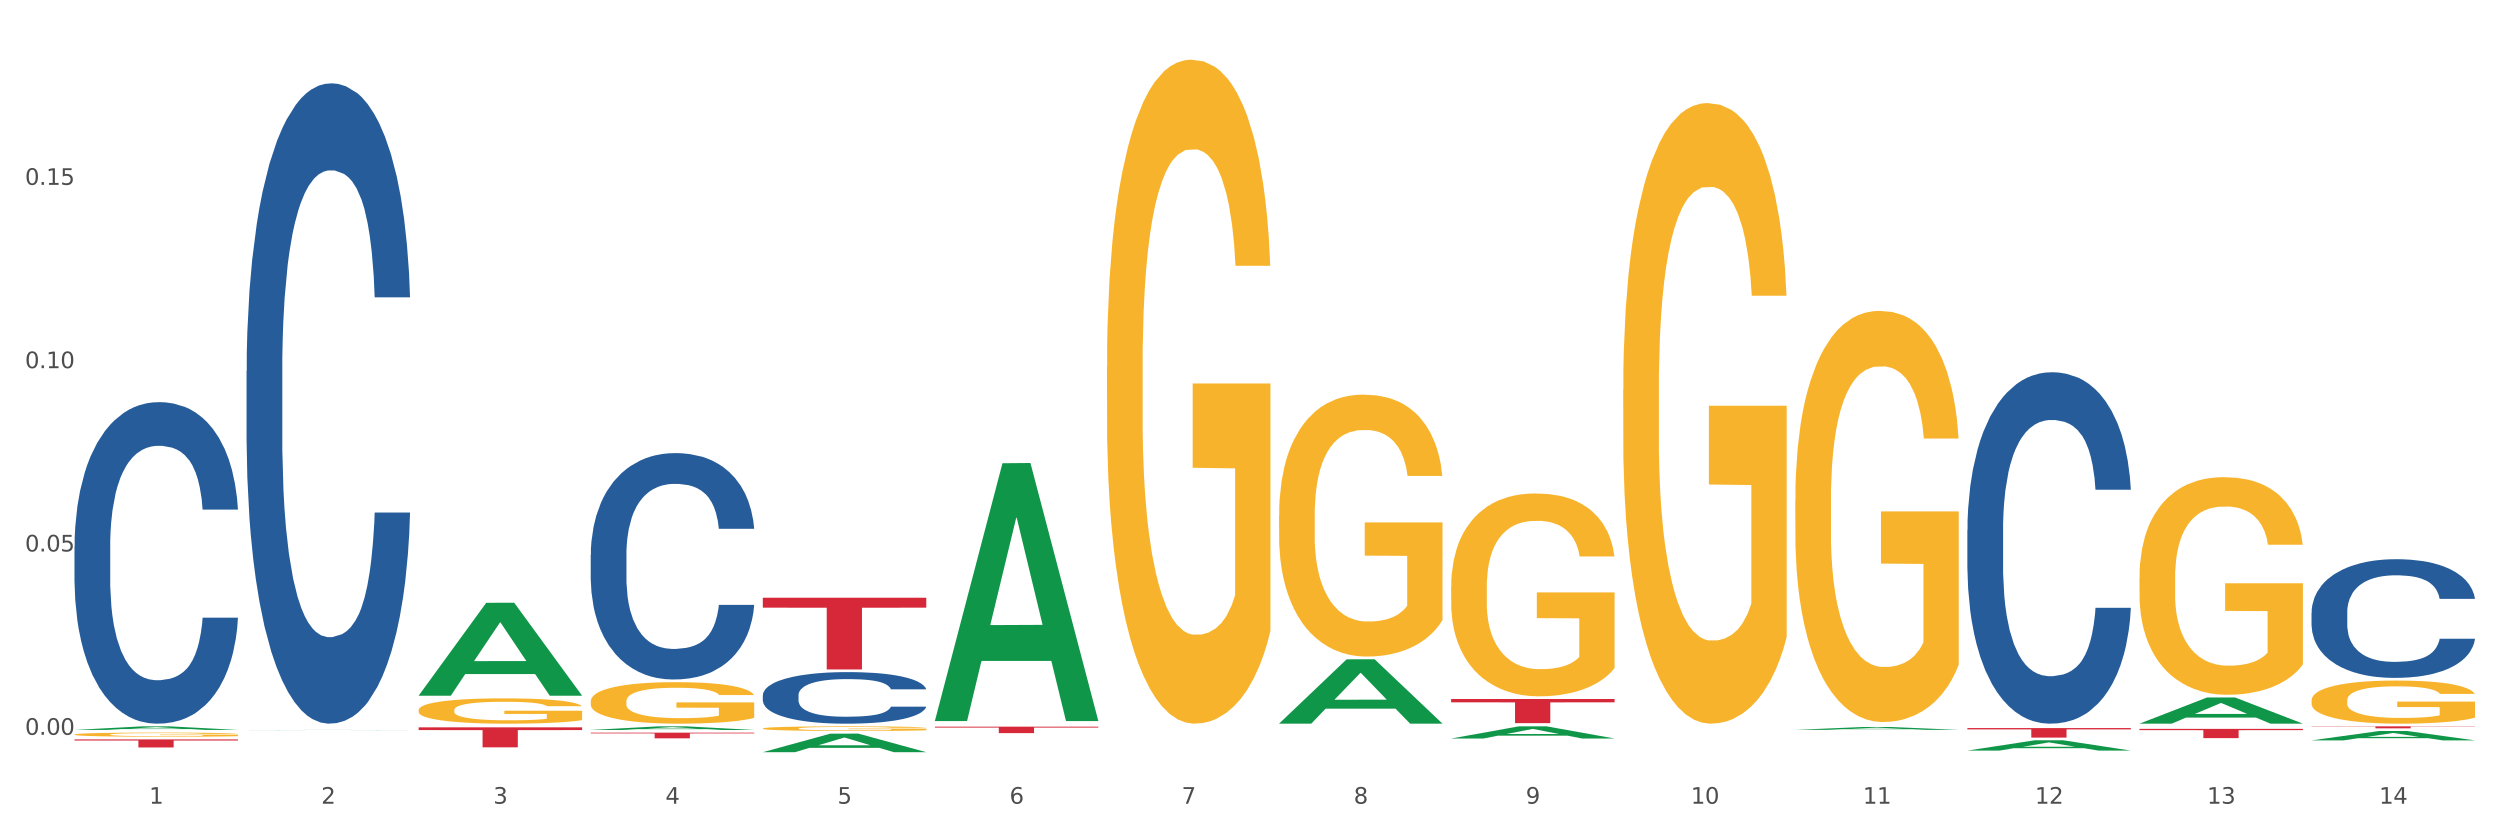
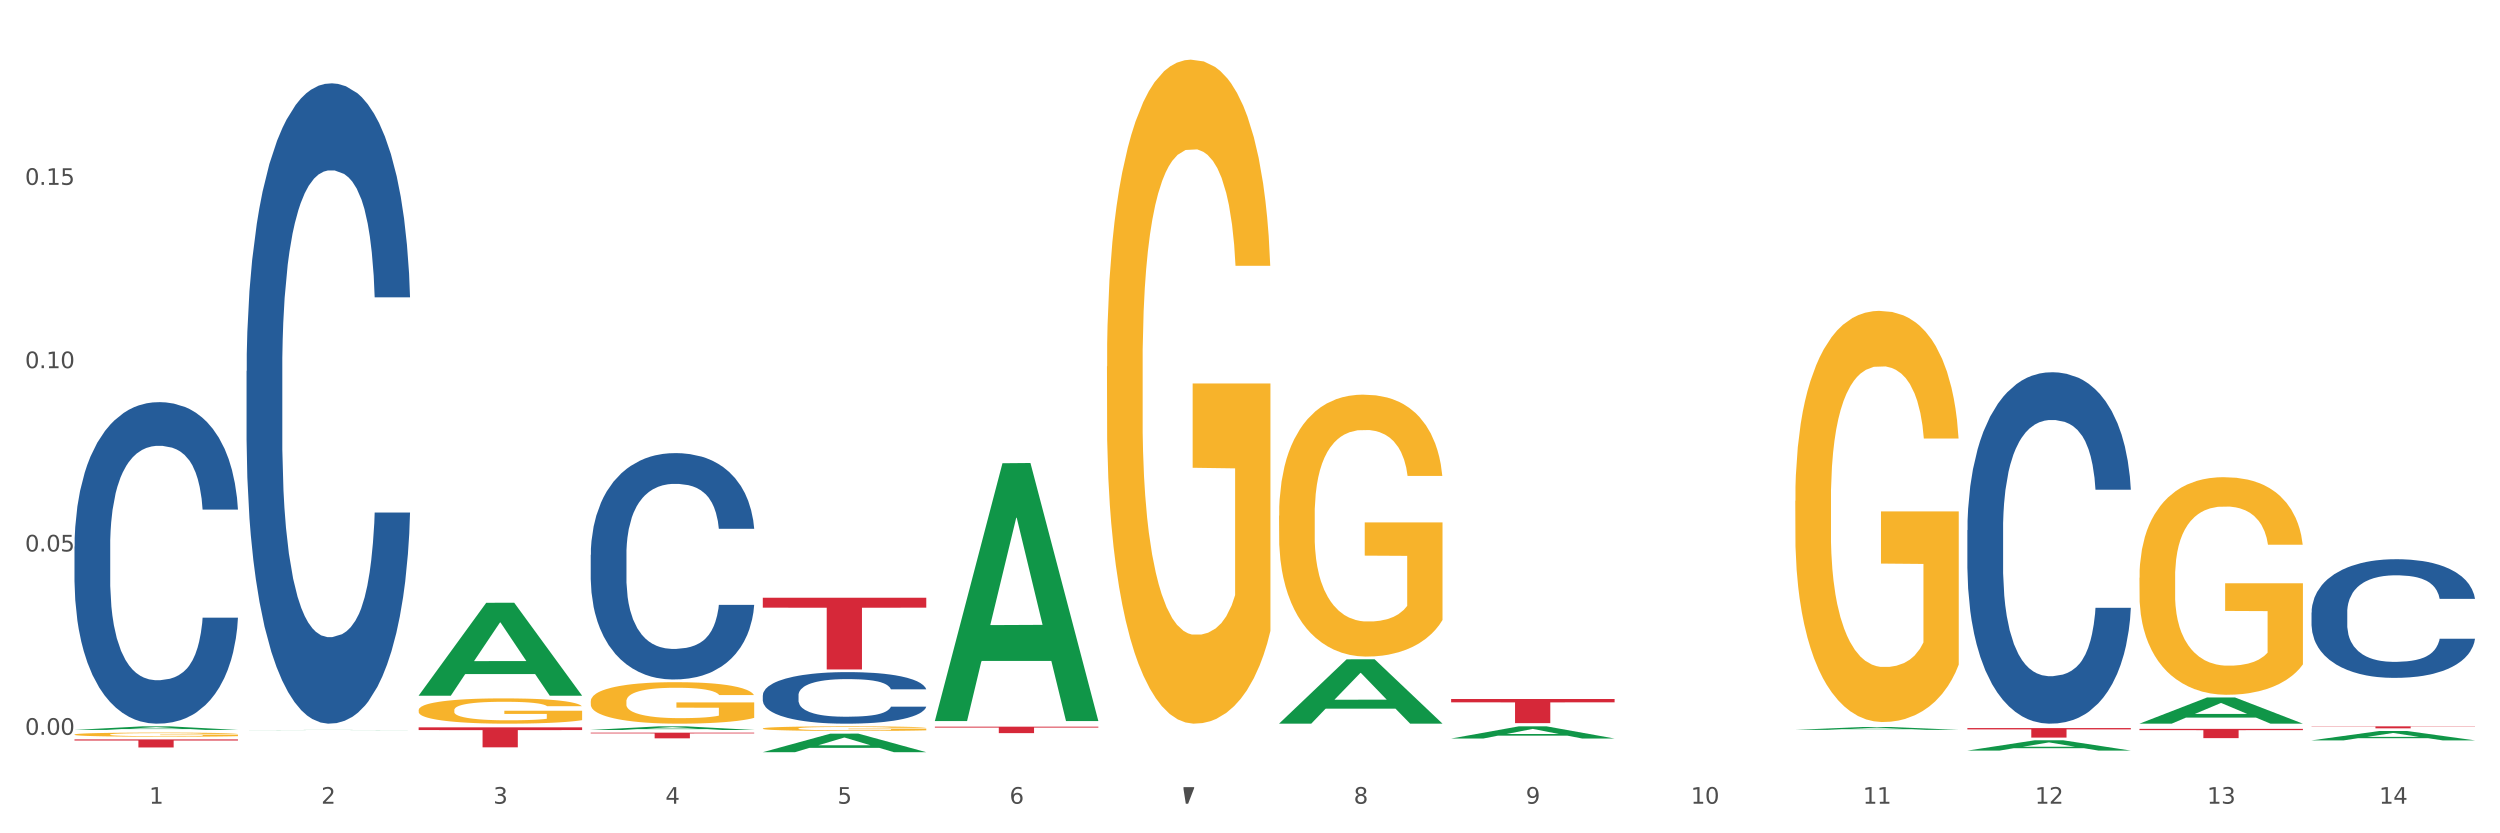
<svg xmlns="http://www.w3.org/2000/svg" xmlns:xlink="http://www.w3.org/1999/xlink" width="1080pt" height="360pt" viewBox="0 0 1080 360" version="1.1">
  <rect x="0" y="0" width="1080" height="360" fill="#333333" stroke="none" />
  <defs>
    <style type="text/css">*{stroke-linejoin: round; stroke-linecap: butt}</style>
  </defs>
  <g id="figure_1">
    <g id="patch_1">
      <path d="M 0 360  L 1080 360  L 1080 0  L 0 0  z " style="fill: #ffffff; stroke: #ffffff; stroke-linejoin: miter" />
    </g>
    <g id="axes_1">
      <g id="matplotlib.axis_1">
        <g id="xtick_1">
          <g id="text_1">
            <g style="fill: #4d4d4d" transform="translate(64.432 347.204) scale(0.096 -0.096)">
              <defs>
                <path id="DejaVuSans-31" d="M 794 531  L 1825 531  L 1825 4091  L 703 3866  L 703 4441  L 1819 4666  L 2450 4666  L 2450 531  L 3481 531  L 3481 0  L 794 0  L 794 531  z " transform="scale(0.016)" />
              </defs>
              <use xlink:href="#DejaVuSans-31" />
            </g>
          </g>
        </g>
        <g id="xtick_2">
          <g id="text_2">
            <g style="fill: #4d4d4d" transform="translate(138.771 347.204) scale(0.096 -0.096)">
              <defs>
                <path id="DejaVuSans-32" d="M 1228 531  L 3431 531  L 3431 0  L 469 0  L 469 531  Q 828 903 1448 1529  Q 2069 2156 2228 2338  Q 2531 2678 2651 2914  Q 2772 3150 2772 3378  Q 2772 3750 2511 3984  Q 2250 4219 1831 4219  Q 1534 4219 1204 4116  Q 875 4013 500 3803  L 500 4441  Q 881 4594 1212 4672  Q 1544 4750 1819 4750  Q 2544 4750 2975 4387  Q 3406 4025 3406 3419  Q 3406 3131 3298 2873  Q 3191 2616 2906 2266  Q 2828 2175 2409 1742  Q 1991 1309 1228 531  z " transform="scale(0.016)" />
              </defs>
              <use xlink:href="#DejaVuSans-32" />
            </g>
          </g>
        </g>
        <g id="xtick_3">
          <g id="text_3">
            <g style="fill: #4d4d4d" transform="translate(213.109 347.204) scale(0.096 -0.096)">
              <defs>
                <path id="DejaVuSans-33" d="M 2597 2516  Q 3050 2419 3304 2112  Q 3559 1806 3559 1356  Q 3559 666 3084 287  Q 2609 -91 1734 -91  Q 1441 -91 1130 -33  Q 819 25 488 141  L 488 750  Q 750 597 1062 519  Q 1375 441 1716 441  Q 2309 441 2620 675  Q 2931 909 2931 1356  Q 2931 1769 2642 2001  Q 2353 2234 1838 2234  L 1294 2234  L 1294 2753  L 1863 2753  Q 2328 2753 2575 2939  Q 2822 3125 2822 3475  Q 2822 3834 2567 4026  Q 2313 4219 1838 4219  Q 1578 4219 1281 4162  Q 984 4106 628 3988  L 628 4550  Q 988 4650 1302 4700  Q 1616 4750 1894 4750  Q 2613 4750 3031 4423  Q 3450 4097 3450 3541  Q 3450 3153 3228 2886  Q 3006 2619 2597 2516  z " transform="scale(0.016)" />
              </defs>
              <use xlink:href="#DejaVuSans-33" />
            </g>
          </g>
        </g>
        <g id="xtick_4">
          <g id="text_4">
            <g style="fill: #4d4d4d" transform="translate(287.448 347.204) scale(0.096 -0.096)">
              <defs>
                <path id="DejaVuSans-34" d="M 2419 4116  L 825 1625  L 2419 1625  L 2419 4116  z M 2253 4666  L 3047 4666  L 3047 1625  L 3713 1625  L 3713 1100  L 3047 1100  L 3047 0  L 2419 0  L 2419 1100  L 313 1100  L 313 1709  L 2253 4666  z " transform="scale(0.016)" />
              </defs>
              <use xlink:href="#DejaVuSans-34" />
            </g>
          </g>
        </g>
        <g id="xtick_5">
          <g id="text_5">
            <g style="fill: #4d4d4d" transform="translate(361.787 347.204) scale(0.096 -0.096)">
              <defs>
                <path id="DejaVuSans-35" d="M 691 4666  L 3169 4666  L 3169 4134  L 1269 4134  L 1269 2991  Q 1406 3038 1543 3061  Q 1681 3084 1819 3084  Q 2600 3084 3056 2656  Q 3513 2228 3513 1497  Q 3513 744 3044 326  Q 2575 -91 1722 -91  Q 1428 -91 1123 -41  Q 819 9 494 109  L 494 744  Q 775 591 1075 516  Q 1375 441 1709 441  Q 2250 441 2565 725  Q 2881 1009 2881 1497  Q 2881 1984 2565 2268  Q 2250 2553 1709 2553  Q 1456 2553 1204 2497  Q 953 2441 691 2322  L 691 4666  z " transform="scale(0.016)" />
              </defs>
              <use xlink:href="#DejaVuSans-35" />
            </g>
          </g>
        </g>
        <g id="xtick_6">
          <g id="text_6">
            <g style="fill: #4d4d4d" transform="translate(436.125 347.204) scale(0.096 -0.096)">
              <defs>
                <path id="DejaVuSans-36" d="M 2113 2584  Q 1688 2584 1439 2293  Q 1191 2003 1191 1497  Q 1191 994 1439 701  Q 1688 409 2113 409  Q 2538 409 2786 701  Q 3034 994 3034 1497  Q 3034 2003 2786 2293  Q 2538 2584 2113 2584  z M 3366 4563  L 3366 3988  Q 3128 4100 2886 4159  Q 2644 4219 2406 4219  Q 1781 4219 1451 3797  Q 1122 3375 1075 2522  Q 1259 2794 1537 2939  Q 1816 3084 2150 3084  Q 2853 3084 3261 2657  Q 3669 2231 3669 1497  Q 3669 778 3244 343  Q 2819 -91 2113 -91  Q 1303 -91 875 529  Q 447 1150 447 2328  Q 447 3434 972 4092  Q 1497 4750 2381 4750  Q 2619 4750 2861 4703  Q 3103 4656 3366 4563  z " transform="scale(0.016)" />
              </defs>
              <use xlink:href="#DejaVuSans-36" />
            </g>
          </g>
        </g>
        <g id="xtick_7">
          <g id="text_7">
            <g style="fill: #4d4d4d" transform="translate(510.464 347.204) scale(0.096 -0.096)">
              <defs>
-                 <path id="DejaVuSans-37" d="M 525 4666  L 3525 4666  L 3525 4397  L 1831 0  L 1172 0  L 2766 4134  L 525 4134  L 525 4666  z " transform="scale(0.016)" />
+                 <path id="DejaVuSans-37" d="M 525 4666  L 3525 4666  L 3525 4397  L 1831 0  L 1172 0  L 525 4134  L 525 4666  z " transform="scale(0.016)" />
              </defs>
              <use xlink:href="#DejaVuSans-37" />
            </g>
          </g>
        </g>
        <g id="xtick_8">
          <g id="text_8">
            <g style="fill: #4d4d4d" transform="translate(584.803 347.204) scale(0.096 -0.096)">
              <defs>
                <path id="DejaVuSans-38" d="M 2034 2216  Q 1584 2216 1326 1975  Q 1069 1734 1069 1313  Q 1069 891 1326 650  Q 1584 409 2034 409  Q 2484 409 2743 651  Q 3003 894 3003 1313  Q 3003 1734 2745 1975  Q 2488 2216 2034 2216  z M 1403 2484  Q 997 2584 770 2862  Q 544 3141 544 3541  Q 544 4100 942 4425  Q 1341 4750 2034 4750  Q 2731 4750 3128 4425  Q 3525 4100 3525 3541  Q 3525 3141 3298 2862  Q 3072 2584 2669 2484  Q 3125 2378 3379 2068  Q 3634 1759 3634 1313  Q 3634 634 3220 271  Q 2806 -91 2034 -91  Q 1263 -91 848 271  Q 434 634 434 1313  Q 434 1759 690 2068  Q 947 2378 1403 2484  z M 1172 3481  Q 1172 3119 1398 2916  Q 1625 2713 2034 2713  Q 2441 2713 2670 2916  Q 2900 3119 2900 3481  Q 2900 3844 2670 4047  Q 2441 4250 2034 4250  Q 1625 4250 1398 4047  Q 1172 3844 1172 3481  z " transform="scale(0.016)" />
              </defs>
              <use xlink:href="#DejaVuSans-38" />
            </g>
          </g>
        </g>
        <g id="xtick_9">
          <g id="text_9">
            <g style="fill: #4d4d4d" transform="translate(659.142 347.204) scale(0.096 -0.096)">
              <defs>
                <path id="DejaVuSans-39" d="M 703 97  L 703 672  Q 941 559 1184 500  Q 1428 441 1663 441  Q 2288 441 2617 861  Q 2947 1281 2994 2138  Q 2813 1869 2534 1725  Q 2256 1581 1919 1581  Q 1219 1581 811 2004  Q 403 2428 403 3163  Q 403 3881 828 4315  Q 1253 4750 1959 4750  Q 2769 4750 3195 4129  Q 3622 3509 3622 2328  Q 3622 1225 3098 567  Q 2575 -91 1691 -91  Q 1453 -91 1209 -44  Q 966 3 703 97  z M 1959 2075  Q 2384 2075 2632 2365  Q 2881 2656 2881 3163  Q 2881 3666 2632 3958  Q 2384 4250 1959 4250  Q 1534 4250 1286 3958  Q 1038 3666 1038 3163  Q 1038 2656 1286 2365  Q 1534 2075 1959 2075  z " transform="scale(0.016)" />
              </defs>
              <use xlink:href="#DejaVuSans-39" />
            </g>
          </g>
        </g>
        <g id="xtick_10">
          <g id="text_10">
            <g style="fill: #4d4d4d" transform="translate(730.426 347.204) scale(0.096 -0.096)">
              <defs>
                <path id="DejaVuSans-30" d="M 2034 4250  Q 1547 4250 1301 3770  Q 1056 3291 1056 2328  Q 1056 1369 1301 889  Q 1547 409 2034 409  Q 2525 409 2770 889  Q 3016 1369 3016 2328  Q 3016 3291 2770 3770  Q 2525 4250 2034 4250  z M 2034 4750  Q 2819 4750 3233 4129  Q 3647 3509 3647 2328  Q 3647 1150 3233 529  Q 2819 -91 2034 -91  Q 1250 -91 836 529  Q 422 1150 422 2328  Q 422 3509 836 4129  Q 1250 4750 2034 4750  z " transform="scale(0.016)" />
              </defs>
              <use xlink:href="#DejaVuSans-31" />
              <use xlink:href="#DejaVuSans-30" transform="translate(63.623 0)" />
            </g>
          </g>
        </g>
        <g id="xtick_11">
          <g id="text_11">
            <g style="fill: #4d4d4d" transform="translate(804.765 347.204) scale(0.096 -0.096)">
              <use xlink:href="#DejaVuSans-31" />
              <use xlink:href="#DejaVuSans-31" transform="translate(63.623 0)" />
            </g>
          </g>
        </g>
        <g id="xtick_12">
          <g id="text_12">
            <g style="fill: #4d4d4d" transform="translate(879.104 347.204) scale(0.096 -0.096)">
              <use xlink:href="#DejaVuSans-31" />
              <use xlink:href="#DejaVuSans-32" transform="translate(63.623 0)" />
            </g>
          </g>
        </g>
        <g id="xtick_13">
          <g id="text_13">
            <g style="fill: #4d4d4d" transform="translate(953.442 347.204) scale(0.096 -0.096)">
              <use xlink:href="#DejaVuSans-31" />
              <use xlink:href="#DejaVuSans-33" transform="translate(63.623 0)" />
            </g>
          </g>
        </g>
        <g id="xtick_14">
          <g id="text_14">
            <g style="fill: #4d4d4d" transform="translate(1027.781 347.204) scale(0.096 -0.096)">
              <use xlink:href="#DejaVuSans-31" />
              <use xlink:href="#DejaVuSans-34" transform="translate(63.623 0)" />
            </g>
          </g>
        </g>
        <g id="xtick_15" />
        <g id="xtick_16" />
        <g id="xtick_17" />
        <g id="xtick_18" />
        <g id="xtick_19" />
        <g id="xtick_20" />
        <g id="xtick_21" />
        <g id="xtick_22" />
        <g id="xtick_23" />
        <g id="xtick_24" />
        <g id="xtick_25" />
        <g id="xtick_26" />
        <g id="xtick_27" />
      </g>
      <g id="matplotlib.axis_2">
        <g id="ytick_1">
          <g id="text_15">
            <g style="fill: #4d4d4d" transform="translate(10.8 317.432) scale(0.096 -0.096)">
              <defs>
                <path id="DejaVuSans-2e" d="M 684 794  L 1344 794  L 1344 0  L 684 0  L 684 794  z " transform="scale(0.016)" />
              </defs>
              <use xlink:href="#DejaVuSans-30" />
              <use xlink:href="#DejaVuSans-2e" transform="translate(63.623 0)" />
              <use xlink:href="#DejaVuSans-30" transform="translate(95.41 0)" />
              <use xlink:href="#DejaVuSans-30" transform="translate(159.033 0)" />
            </g>
          </g>
        </g>
        <g id="ytick_2">
          <g id="text_16">
            <g style="fill: #4d4d4d" transform="translate(10.8 238.24) scale(0.096 -0.096)">
              <use xlink:href="#DejaVuSans-30" />
              <use xlink:href="#DejaVuSans-2e" transform="translate(63.623 0)" />
              <use xlink:href="#DejaVuSans-30" transform="translate(95.41 0)" />
              <use xlink:href="#DejaVuSans-35" transform="translate(159.033 0)" />
            </g>
          </g>
        </g>
        <g id="ytick_3">
          <g id="text_17">
            <g style="fill: #4d4d4d" transform="translate(10.8 159.048) scale(0.096 -0.096)">
              <use xlink:href="#DejaVuSans-30" />
              <use xlink:href="#DejaVuSans-2e" transform="translate(63.623 0)" />
              <use xlink:href="#DejaVuSans-31" transform="translate(95.41 0)" />
              <use xlink:href="#DejaVuSans-30" transform="translate(159.033 0)" />
            </g>
          </g>
        </g>
        <g id="ytick_4">
          <g id="text_18">
            <g style="fill: #4d4d4d" transform="translate(10.8 79.856) scale(0.096 -0.096)">
              <use xlink:href="#DejaVuSans-30" />
              <use xlink:href="#DejaVuSans-2e" transform="translate(63.623 0)" />
              <use xlink:href="#DejaVuSans-31" transform="translate(95.41 0)" />
              <use xlink:href="#DejaVuSans-35" transform="translate(159.033 0)" />
            </g>
          </g>
        </g>
        <g id="ytick_5" />
        <g id="ytick_6" />
        <g id="ytick_7" />
        <g id="ytick_8" />
      </g>
      <g id="PolyCollection_1">
        <path d="M 32.175 315.325  L 32.248 315.324  L 61.37 313.786  L 73.456 313.785  L 102.797 315.328  L 88.818 315.328  L 82.484 314.969  L 52.415 314.969  L 52.197 314.975  L 46.081 315.328  L 32.175 315.328  L 32.175 315.325  L 56.201 314.754  L 78.698 314.753  L 67.559 314.114  L 67.413 314.111  L 67.267 314.115  L 56.128 314.753  L 56.201 314.754  L 32.175 315.325  z " clip-path="url(#pbfcd335e80)" style="fill: #109648" />
        <path d="M 924.24 314.871  L 994.861 314.871  L 994.861 315.428  L 967.081 315.432  L 967.081 318.882  L 951.852 318.882  L 951.852 315.432  L 924.24 315.428  L 924.24 314.874  L 924.24 314.871  z " clip-path="url(#pbfcd335e80)" style="fill: #d62839" />
        <path d="M 849.901 314.53  L 920.523 314.53  L 920.523 315.1  L 892.742 315.104  L 892.742 318.631  L 877.514 318.631  L 877.514 315.104  L 849.901 315.1  L 849.901 314.534  L 849.901 314.53  z " clip-path="url(#pbfcd335e80)" style="fill: #d62839" />
        <path d="M 626.885 301.967  L 697.506 301.967  L 697.506 303.416  L 669.726 303.425  L 669.726 312.389  L 654.497 312.389  L 654.497 303.425  L 626.885 303.416  L 626.885 301.977  L 626.885 301.967  z " clip-path="url(#pbfcd335e80)" style="fill: #d62839" />
        <path d="M 403.869 313.934  L 474.49 313.934  L 474.49 314.321  L 446.71 314.324  L 446.71 316.719  L 431.481 316.719  L 431.481 314.324  L 403.869 314.321  L 403.869 313.937  L 403.869 313.934  z " clip-path="url(#pbfcd335e80)" style="fill: #d62839" />
        <path d="M 329.53 258.209  L 400.152 258.209  L 400.152 262.515  L 372.371 262.544  L 372.371 289.197  L 357.143 289.197  L 357.143 262.544  L 329.53 262.515  L 329.53 258.238  L 329.53 258.209  z " clip-path="url(#pbfcd335e80)" style="fill: #d62839" />
        <path d="M 255.191 316.499  L 325.813 316.499  L 325.813 316.841  L 298.033 316.844  L 298.033 318.965  L 282.804 318.965  L 282.804 316.844  L 255.191 316.841  L 255.191 316.501  L 255.191 316.499  z " clip-path="url(#pbfcd335e80)" style="fill: #d62839" />
        <path d="M 180.852 314.2  L 251.474 314.2  L 251.474 315.401  L 223.694 315.409  L 223.694 322.838  L 208.465 322.838  L 208.465 315.409  L 180.852 315.401  L 180.852 314.208  L 180.852 314.2  z " clip-path="url(#pbfcd335e80)" style="fill: #d62839" />
        <path d="M 32.175 319.423  L 102.797 319.423  L 102.797 319.908  L 75.017 319.911  L 75.017 322.911  L 59.788 322.911  L 59.788 319.911  L 32.175 319.908  L 32.175 319.427  L 32.175 319.423  z " clip-path="url(#pbfcd335e80)" style="fill: #d62839" />
        <path d="M 32.175 236.135  L 32.258 236.008  L 32.258 232.456  L 32.509 227.635  L 33.427 218.755  L 34.596 212.031  L 36.599 204.165  L 37.684 200.867  L 39.104 197.188  L 42.025 191.225  L 45.364 186.151  L 47.702 183.36  L 49.455 181.584  L 53.378 178.412  L 55.632 177.017  L 57.969 175.875  L 59.973 175.114  L 63.312 174.226  L 65.983 173.845  L 69.072 173.719  L 71.66 173.845  L 75.082 174.353  L 80.091 175.875  L 82.011 176.763  L 84.599 178.286  L 87.27 180.315  L 89.44 182.345  L 91.945 185.263  L 94.533 189.069  L 97.037 193.89  L 98.79 198.33  L 100.209 203.024  L 101.461 208.732  L 102.379 214.949  L 102.797 220.15  L 87.52 220.15  L 87.103 215.456  L 86.268 210.382  L 85.434 206.956  L 84.515 204.165  L 83.096 200.994  L 81.844 198.964  L 79.757 196.554  L 77.837 195.031  L 76.251 194.143  L 74.331 193.382  L 70.241 192.621  L 67.319 192.621  L 65.482 192.875  L 63.229 193.509  L 61.309 194.397  L 59.055 195.919  L 57.302 197.569  L 55.549 199.725  L 54.547 201.248  L 53.044 204.039  L 52.043 206.322  L 50.707 210.255  L 49.956 213.046  L 48.62 220.277  L 48.036 225.605  L 47.785 229.284  L 47.618 233.344  L 47.618 253.134  L 48.119 262.014  L 48.537 265.82  L 49.204 270.134  L 50.457 275.716  L 52.293 281.171  L 54.213 285.103  L 55.799 287.514  L 57.302 289.29  L 58.804 290.685  L 60.641 291.954  L 62.143 292.715  L 64.397 293.476  L 67.069 293.857  L 69.155 293.857  L 73.413 293.223  L 75.333 292.588  L 77.169 291.7  L 79.173 290.305  L 80.759 288.782  L 81.677 287.641  L 83.18 285.23  L 84.348 282.693  L 85.35 279.775  L 86.018 277.238  L 86.769 273.432  L 87.353 269.119  L 87.52 266.835  L 102.797 266.835  L 102.463 271.402  L 101.879 275.842  L 100.71 281.805  L 99.792 285.23  L 98.372 289.417  L 96.87 292.969  L 94.783 296.902  L 92.863 299.819  L 90.86 302.357  L 88.689 304.64  L 84.766 307.812  L 83.347 308.7  L 80.341 310.222  L 78.004 311.11  L 74.581 311.998  L 71.075 312.506  L 67.402 312.632  L 64.147 312.379  L 60.557 311.618  L 58.303 310.856  L 55.799 309.715  L 52.877 307.939  L 50.123 305.782  L 47.535 303.245  L 45.114 300.327  L 42.86 297.028  L 39.938 291.573  L 37.768 286.245  L 36.182 281.298  L 35.097 277.111  L 34.011 271.783  L 33.427 268.104  L 32.509 259.224  L 32.175 250.978  L 32.175 236.135  z " clip-path="url(#pbfcd335e80)" style="fill: #255c99" />
        <path d="M 106.514 160.291  L 106.597 160.038  L 106.597 152.964  L 106.848 143.364  L 107.766 125.679  L 108.935 112.289  L 110.938 96.625  L 112.023 90.057  L 113.442 82.73  L 116.364 70.856  L 119.703 60.751  L 122.04 55.193  L 123.794 51.656  L 127.717 45.34  L 129.971 42.561  L 132.308 40.287  L 134.312 38.771  L 137.651 37.002  L 140.322 36.245  L 143.411 35.992  L 145.998 36.245  L 149.421 37.255  L 154.43 40.287  L 156.35 42.055  L 158.937 45.087  L 161.609 49.129  L 163.779 53.171  L 166.283 58.982  L 168.871 66.561  L 171.376 76.162  L 173.129 85.004  L 174.548 94.352  L 175.8 105.72  L 176.718 118.1  L 177.135 128.458  L 161.859 128.458  L 161.442 119.11  L 160.607 109.005  L 159.772 102.184  L 158.854 96.625  L 157.435 90.309  L 156.183 86.267  L 154.096 81.467  L 152.176 78.435  L 150.59 76.667  L 148.67 75.151  L 144.579 73.635  L 141.658 73.635  L 139.821 74.14  L 137.567 75.404  L 135.647 77.172  L 133.393 80.204  L 131.64 83.488  L 129.887 87.783  L 128.886 90.815  L 127.383 96.373  L 126.381 100.92  L 125.046 108.752  L 124.294 114.31  L 122.959 128.711  L 122.374 139.322  L 122.124 146.648  L 121.957 154.733  L 121.957 194.144  L 122.458 211.829  L 122.875 219.408  L 123.543 227.998  L 124.795 239.114  L 126.632 249.978  L 128.552 257.81  L 130.138 262.61  L 131.64 266.147  L 133.143 268.926  L 134.979 271.452  L 136.482 272.968  L 138.736 274.484  L 141.407 275.242  L 143.494 275.242  L 147.751 273.979  L 149.671 272.715  L 151.508 270.947  L 153.511 268.168  L 155.097 265.136  L 156.016 262.862  L 157.518 258.062  L 158.687 253.009  L 159.689 247.199  L 160.357 242.146  L 161.108 234.567  L 161.692 225.977  L 161.859 221.429  L 177.135 221.429  L 176.802 230.525  L 176.217 239.367  L 175.049 251.241  L 174.13 258.062  L 172.711 266.399  L 171.209 273.473  L 169.122 281.305  L 167.202 287.116  L 165.198 292.169  L 163.028 296.716  L 159.104 303.032  L 157.685 304.801  L 154.68 307.832  L 152.343 309.601  L 148.92 311.369  L 145.414 312.38  L 141.741 312.632  L 138.486 312.127  L 134.896 310.611  L 132.642 309.095  L 130.138 306.822  L 127.216 303.285  L 124.461 298.99  L 121.874 293.937  L 119.453 288.126  L 117.199 281.558  L 114.277 270.694  L 112.107 260.083  L 110.521 250.23  L 109.435 241.893  L 108.35 231.282  L 107.766 223.956  L 106.848 206.271  L 106.514 189.85  L 106.514 160.291  z " clip-path="url(#pbfcd335e80)" style="fill: #255c99" />
        <path d="M 255.191 239.684  L 255.275 239.594  L 255.275 237.093  L 255.525 233.699  L 256.443 227.446  L 257.612 222.712  L 259.615 217.174  L 260.701 214.852  L 262.12 212.261  L 265.041 208.063  L 268.381 204.49  L 270.718 202.525  L 272.471 201.275  L 276.394 199.042  L 278.648 198.059  L 280.986 197.255  L 282.989 196.719  L 286.328 196.094  L 288.999 195.826  L 292.088 195.737  L 294.676 195.826  L 298.098 196.183  L 303.107 197.255  L 305.027 197.881  L 307.615 198.952  L 310.286 200.382  L 312.457 201.811  L 314.961 203.865  L 317.549 206.545  L 320.053 209.939  L 321.806 213.065  L 323.225 216.37  L 324.477 220.39  L 325.396 224.767  L 325.813 228.429  L 310.537 228.429  L 310.119 225.124  L 309.284 221.551  L 308.45 219.139  L 307.531 217.174  L 306.112 214.941  L 304.86 213.512  L 302.773 211.815  L 300.853 210.743  L 299.267 210.118  L 297.347 209.582  L 293.257 209.046  L 290.335 209.046  L 288.499 209.225  L 286.245 209.671  L 284.325 210.296  L 282.071 211.368  L 280.318 212.529  L 278.565 214.048  L 277.563 215.12  L 276.06 217.085  L 275.059 218.693  L 273.723 221.462  L 272.972 223.427  L 271.636 228.518  L 271.052 232.27  L 270.801 234.86  L 270.634 237.718  L 270.634 251.653  L 271.135 257.905  L 271.553 260.585  L 272.22 263.622  L 273.473 267.552  L 275.309 271.393  L 277.229 274.162  L 278.815 275.859  L 280.318 277.11  L 281.82 278.092  L 283.657 278.985  L 285.159 279.521  L 287.413 280.057  L 290.085 280.325  L 292.172 280.325  L 296.429 279.879  L 298.349 279.432  L 300.185 278.807  L 302.189 277.824  L 303.775 276.752  L 304.693 275.949  L 306.196 274.251  L 307.364 272.465  L 308.366 270.411  L 309.034 268.624  L 309.785 265.944  L 310.37 262.907  L 310.537 261.3  L 325.813 261.3  L 325.479 264.515  L 324.895 267.642  L 323.726 271.84  L 322.808 274.251  L 321.389 277.199  L 319.886 279.7  L 317.799 282.469  L 315.879 284.523  L 313.876 286.31  L 311.705 287.918  L 307.782 290.151  L 306.363 290.776  L 303.358 291.848  L 301.02 292.473  L 297.598 293.098  L 294.092 293.456  L 290.419 293.545  L 287.163 293.366  L 283.573 292.83  L 281.32 292.295  L 278.815 291.491  L 275.893 290.24  L 273.139 288.722  L 270.551 286.935  L 268.13 284.881  L 265.876 282.558  L 262.955 278.718  L 260.784 274.966  L 259.198 271.482  L 258.113 268.535  L 257.028 264.783  L 256.443 262.193  L 255.525 255.94  L 255.191 250.134  L 255.191 239.684  z " clip-path="url(#pbfcd335e80)" style="fill: #255c99" />
        <path d="M 329.53 300.361  L 329.613 300.341  L 329.613 299.771  L 329.864 298.998  L 330.782 297.573  L 331.951 296.495  L 333.954 295.233  L 335.039 294.704  L 336.458 294.114  L 339.38 293.157  L 342.719 292.343  L 345.057 291.895  L 346.81 291.61  L 350.733 291.102  L 352.987 290.878  L 355.324 290.695  L 357.328 290.573  L 360.667 290.43  L 363.338 290.369  L 366.427 290.349  L 369.015 290.369  L 372.437 290.451  L 377.446 290.695  L 379.366 290.837  L 381.954 291.081  L 384.625 291.407  L 386.795 291.733  L 389.3 292.201  L 391.887 292.811  L 394.392 293.584  L 396.145 294.297  L 397.564 295.05  L 398.816 295.965  L 399.734 296.963  L 400.152 297.797  L 384.875 297.797  L 384.458 297.044  L 383.623 296.23  L 382.788 295.681  L 381.87 295.233  L 380.451 294.724  L 379.199 294.399  L 377.112 294.012  L 375.192 293.768  L 373.606 293.625  L 371.686 293.503  L 367.595 293.381  L 364.674 293.381  L 362.837 293.422  L 360.583 293.523  L 358.663 293.666  L 356.41 293.91  L 354.656 294.175  L 352.903 294.521  L 351.902 294.765  L 350.399 295.213  L 349.397 295.579  L 348.062 296.21  L 347.31 296.657  L 345.975 297.817  L 345.391 298.672  L 345.14 299.262  L 344.973 299.913  L 344.973 303.088  L 345.474 304.513  L 345.891 305.123  L 346.559 305.815  L 347.811 306.71  L 349.648 307.586  L 351.568 308.216  L 353.154 308.603  L 354.656 308.888  L 356.159 309.112  L 357.996 309.315  L 359.498 309.437  L 361.752 309.56  L 364.423 309.621  L 366.51 309.621  L 370.768 309.519  L 372.688 309.417  L 374.524 309.275  L 376.528 309.051  L 378.114 308.807  L 379.032 308.623  L 380.534 308.237  L 381.703 307.83  L 382.705 307.362  L 383.373 306.955  L 384.124 306.344  L 384.708 305.652  L 384.875 305.286  L 400.152 305.286  L 399.818 306.019  L 399.233 306.731  L 398.065 307.687  L 397.146 308.237  L 395.727 308.908  L 394.225 309.478  L 392.138 310.109  L 390.218 310.577  L 388.214 310.984  L 386.044 311.35  L 382.121 311.859  L 380.701 312.002  L 377.696 312.246  L 375.359 312.388  L 371.936 312.531  L 368.43 312.612  L 364.757 312.632  L 361.502 312.592  L 357.912 312.47  L 355.658 312.348  L 353.154 312.164  L 350.232 311.879  L 347.477 311.534  L 344.89 311.127  L 342.469 310.658  L 340.215 310.129  L 337.293 309.254  L 335.123 308.4  L 333.537 307.606  L 332.452 306.934  L 331.366 306.08  L 330.782 305.489  L 329.864 304.065  L 329.53 302.742  L 329.53 300.361  z " clip-path="url(#pbfcd335e80)" style="fill: #255c99" />
        <path d="M 849.901 229.022  L 849.984 228.883  L 849.984 225.001  L 850.235 219.732  L 851.153 210.026  L 852.322 202.677  L 854.325 194.081  L 855.41 190.475  L 856.829 186.454  L 859.751 179.937  L 863.09 174.391  L 865.428 171.341  L 867.181 169.4  L 871.104 165.933  L 873.358 164.408  L 875.695 163.16  L 877.699 162.328  L 881.038 161.357  L 883.709 160.941  L 886.798 160.803  L 889.386 160.941  L 892.808 161.496  L 897.817 163.16  L 899.737 164.131  L 902.325 165.794  L 904.996 168.013  L 907.166 170.231  L 909.671 173.421  L 912.258 177.58  L 914.763 182.849  L 916.516 187.702  L 917.935 192.833  L 919.187 199.072  L 920.105 205.866  L 920.523 211.551  L 905.246 211.551  L 904.829 206.421  L 903.994 200.875  L 903.159 197.131  L 902.241 194.081  L 900.822 190.614  L 899.57 188.396  L 897.483 185.761  L 895.563 184.097  L 893.977 183.127  L 892.057 182.295  L 887.966 181.463  L 885.045 181.463  L 883.208 181.74  L 880.954 182.433  L 879.034 183.404  L 876.78 185.068  L 875.027 186.87  L 873.274 189.228  L 872.273 190.891  L 870.77 193.942  L 869.768 196.438  L 868.433 200.736  L 867.681 203.787  L 866.346 211.69  L 865.761 217.514  L 865.511 221.535  L 865.344 225.972  L 865.344 247.602  L 865.845 257.308  L 866.262 261.468  L 866.93 266.182  L 868.182 272.283  L 870.019 278.245  L 871.939 282.544  L 873.525 285.178  L 875.027 287.12  L 876.53 288.645  L 878.367 290.031  L 879.869 290.863  L 882.123 291.695  L 884.794 292.111  L 886.881 292.111  L 891.139 291.418  L 893.059 290.725  L 894.895 289.754  L 896.899 288.229  L 898.485 286.565  L 899.403 285.317  L 900.905 282.682  L 902.074 279.909  L 903.076 276.72  L 903.744 273.947  L 904.495 269.787  L 905.079 265.073  L 905.246 262.577  L 920.523 262.577  L 920.189 267.569  L 919.604 272.422  L 918.436 278.939  L 917.517 282.682  L 916.098 287.258  L 914.596 291.141  L 912.509 295.439  L 910.589 298.628  L 908.585 301.401  L 906.415 303.897  L 902.491 307.363  L 901.072 308.334  L 898.067 309.998  L 895.73 310.969  L 892.307 311.939  L 888.801 312.494  L 885.128 312.632  L 881.873 312.355  L 878.283 311.523  L 876.029 310.691  L 873.525 309.443  L 870.603 307.502  L 867.848 305.145  L 865.261 302.372  L 862.84 299.183  L 860.586 295.578  L 857.664 289.615  L 855.494 283.792  L 853.908 278.384  L 852.823 273.808  L 851.737 267.985  L 851.153 263.964  L 850.235 254.258  L 849.901 245.245  L 849.901 229.022  z " clip-path="url(#pbfcd335e80)" style="fill: #255c99" />
        <path d="M 998.578 264.612  L 998.662 264.565  L 998.662 263.254  L 998.912 261.474  L 999.83 258.197  L 1000.999 255.715  L 1003.003 252.812  L 1004.088 251.594  L 1005.507 250.236  L 1008.429 248.035  L 1011.768 246.162  L 1014.105 245.132  L 1015.858 244.476  L 1019.781 243.306  L 1022.035 242.791  L 1024.373 242.369  L 1026.376 242.088  L 1029.715 241.76  L 1032.387 241.62  L 1035.475 241.573  L 1038.063 241.62  L 1041.486 241.807  L 1046.494 242.369  L 1048.414 242.697  L 1051.002 243.259  L 1053.673 244.008  L 1055.844 244.757  L 1058.348 245.834  L 1060.936 247.239  L 1063.44 249.019  L 1065.193 250.658  L 1066.612 252.39  L 1067.864 254.497  L 1068.783 256.792  L 1069.2 258.712  L 1053.924 258.712  L 1053.506 256.979  L 1052.671 255.106  L 1051.837 253.842  L 1050.918 252.812  L 1049.499 251.641  L 1048.247 250.892  L 1046.16 250.002  L 1044.24 249.44  L 1042.654 249.112  L 1040.734 248.831  L 1036.644 248.55  L 1033.722 248.55  L 1031.886 248.644  L 1029.632 248.878  L 1027.712 249.206  L 1025.458 249.768  L 1023.705 250.377  L 1021.952 251.173  L 1020.95 251.735  L 1019.448 252.765  L 1018.446 253.608  L 1017.11 255.059  L 1016.359 256.089  L 1015.023 258.759  L 1014.439 260.725  L 1014.188 262.083  L 1014.022 263.582  L 1014.022 270.887  L 1014.522 274.165  L 1014.94 275.569  L 1015.608 277.161  L 1016.86 279.222  L 1018.696 281.235  L 1020.616 282.687  L 1022.202 283.577  L 1023.705 284.232  L 1025.207 284.747  L 1027.044 285.216  L 1028.547 285.497  L 1030.8 285.778  L 1033.472 285.918  L 1035.559 285.918  L 1039.816 285.684  L 1041.736 285.45  L 1043.572 285.122  L 1045.576 284.607  L 1047.162 284.045  L 1048.08 283.623  L 1049.583 282.734  L 1050.752 281.797  L 1051.753 280.72  L 1052.421 279.784  L 1053.172 278.379  L 1053.757 276.787  L 1053.924 275.944  L 1069.2 275.944  L 1068.866 277.63  L 1068.282 279.269  L 1067.113 281.469  L 1066.195 282.734  L 1064.776 284.279  L 1063.273 285.59  L 1061.186 287.042  L 1059.266 288.119  L 1057.263 289.055  L 1055.092 289.898  L 1051.169 291.069  L 1049.75 291.397  L 1046.745 291.959  L 1044.407 292.286  L 1040.985 292.614  L 1037.479 292.802  L 1033.806 292.848  L 1030.55 292.755  L 1026.96 292.474  L 1024.707 292.193  L 1022.202 291.771  L 1019.281 291.116  L 1016.526 290.32  L 1013.938 289.383  L 1011.517 288.306  L 1009.263 287.089  L 1006.342 285.075  L 1004.171 283.108  L 1002.585 281.282  L 1001.5 279.737  L 1000.415 277.77  L 999.83 276.412  L 998.912 273.134  L 998.578 270.091  L 998.578 264.612  z " clip-path="url(#pbfcd335e80)" style="fill: #255c99" />
-         <path d="M 998.578 302.61  L 998.662 302.593  L 998.662 301.981  L 998.828 301.453  L 999.662 300.177  L 1000.913 299.122  L 1001.83 298.561  L 1002.747 298.101  L 1003.831 297.642  L 1005.165 297.165  L 1007.583 296.468  L 1009.084 296.11  L 1010.918 295.736  L 1014.253 295.192  L 1016.671 294.885  L 1019.173 294.63  L 1023.258 294.324  L 1025.926 294.188  L 1028.761 294.086  L 1032.18 294.017  L 1034.765 294  L 1040.434 294.051  L 1045.27 294.205  L 1047.605 294.324  L 1050.607 294.528  L 1052.191 294.664  L 1054.775 294.936  L 1057.444 295.294  L 1059.278 295.6  L 1062.029 296.178  L 1064.114 296.757  L 1066.032 297.472  L 1067.032 297.965  L 1067.783 298.424  L 1068.45 298.952  L 1069.117 299.786  L 1054.108 299.786  L 1053.525 299.19  L 1052.608 298.629  L 1051.274 298.084  L 1050.106 297.744  L 1048.105 297.318  L 1046.271 297.046  L 1044.353 296.842  L 1042.019 296.672  L 1040.184 296.587  L 1037.599 296.519  L 1032.513 296.536  L 1029.095 296.672  L 1026.76 296.842  L 1025.259 296.995  L 1023.925 297.165  L 1022.425 297.404  L 1020.674 297.761  L 1019.423 298.084  L 1018.172 298.493  L 1017.172 298.901  L 1016.255 299.377  L 1015.504 299.888  L 1014.92 300.415  L 1014.42 301.062  L 1014.003 302.134  L 1014.003 304.465  L 1014.17 304.992  L 1014.587 305.69  L 1015.087 306.218  L 1015.921 306.847  L 1016.671 307.273  L 1018.089 307.885  L 1019.673 308.396  L 1020.924 308.719  L 1022.174 308.991  L 1024.342 309.365  L 1026.76 309.672  L 1028.845 309.859  L 1031.68 310.029  L 1033.597 310.097  L 1035.265 310.131  L 1039.35 310.131  L 1042.269 310.08  L 1045.52 309.961  L 1048.022 309.808  L 1050.106 309.621  L 1052.441 309.314  L 1053.942 309.025  L 1053.942 305.469  L 1035.598 305.452  L 1035.598 303.087  L 1069.2 303.087  L 1069.2 310.029  L 1067.783 310.386  L 1066.198 310.71  L 1064.531 310.999  L 1062.029 311.356  L 1059.028 311.697  L 1056.36 311.935  L 1053.525 312.139  L 1050.19 312.326  L 1045.854 312.496  L 1043.186 312.564  L 1039.851 312.615  L 1035.932 312.632  L 1032.513 312.598  L 1029.178 312.513  L 1025.676 312.36  L 1022.258 312.139  L 1019.673 311.918  L 1017.088 311.646  L 1014.337 311.288  L 1012.169 310.948  L 1010.501 310.642  L 1008.667 310.25  L 1006.666 309.74  L 1005.165 309.28  L 1003.831 308.804  L 1002.414 308.191  L 1001.413 307.664  L 1000.413 307  L 999.829 306.507  L 999.162 305.741  L 998.662 304.669  L 998.578 302.61  z " clip-path="url(#pbfcd335e80)" style="fill: #f7b32b" />
        <path d="M 924.24 249.581  L 924.323 249.495  L 924.323 246.404  L 924.49 243.743  L 925.323 237.303  L 926.574 231.98  L 927.491 229.147  L 928.408 226.829  L 929.492 224.51  L 930.826 222.106  L 933.244 218.586  L 934.745 216.783  L 936.58 214.894  L 939.915 212.147  L 942.333 210.602  L 944.834 209.314  L 948.92 207.768  L 951.588 207.081  L 954.423 206.566  L 957.841 206.223  L 960.426 206.137  L 966.096 206.394  L 970.932 207.167  L 973.266 207.768  L 976.268 208.798  L 977.852 209.485  L 980.437 210.859  L 983.105 212.662  L 984.939 214.208  L 987.691 217.127  L 989.775 220.046  L 991.693 223.652  L 992.693 226.142  L 993.444 228.46  L 994.111 231.122  L 994.778 235.329  L 979.77 235.329  L 979.186 232.324  L 978.269 229.49  L 976.935 226.743  L 975.768 225.026  L 973.766 222.879  L 971.932 221.505  L 970.014 220.475  L 967.68 219.617  L 965.845 219.187  L 963.261 218.844  L 958.175 218.93  L 954.756 219.617  L 952.422 220.475  L 950.921 221.248  L 949.587 222.106  L 948.086 223.308  L 946.335 225.111  L 945.084 226.743  L 943.834 228.803  L 942.833 230.864  L 941.916 233.268  L 941.165 235.844  L 940.582 238.505  L 940.081 241.768  L 939.665 247.177  L 939.665 258.939  L 939.831 261.601  L 940.248 265.121  L 940.749 267.783  L 941.582 270.96  L 942.333 273.106  L 943.75 276.197  L 945.334 278.773  L 946.585 280.404  L 947.836 281.778  L 950.004 283.666  L 952.422 285.212  L 954.506 286.156  L 957.341 287.015  L 959.259 287.358  L 960.926 287.53  L 965.012 287.53  L 967.93 287.272  L 971.182 286.671  L 973.683 285.899  L 975.768 284.954  L 978.102 283.409  L 979.603 281.949  L 979.603 264.005  L 961.26 263.919  L 961.26 251.985  L 994.861 251.985  L 994.861 287.015  L 993.444 288.818  L 991.86 290.449  L 990.192 291.909  L 987.691 293.712  L 984.689 295.429  L 982.021 296.631  L 979.186 297.661  L 975.851 298.606  L 971.515 299.464  L 968.847 299.808  L 965.512 300.065  L 961.593 300.151  L 958.175 299.979  L 954.84 299.55  L 951.338 298.777  L 947.919 297.661  L 945.334 296.545  L 942.75 295.171  L 939.998 293.368  L 937.83 291.651  L 936.163 290.106  L 934.328 288.131  L 932.327 285.555  L 930.826 283.237  L 929.492 280.833  L 928.075 277.742  L 927.074 275.081  L 926.074 271.732  L 925.49 269.242  L 924.823 265.379  L 924.323 259.97  L 924.24 249.581  z " clip-path="url(#pbfcd335e80)" style="fill: #f7b32b" />
        <path d="M 775.562 216.372  L 775.645 216.21  L 775.645 210.369  L 775.812 205.34  L 776.646 193.173  L 777.897 183.115  L 778.814 177.762  L 779.731 173.382  L 780.815 169.002  L 782.149 164.459  L 784.567 157.808  L 786.068 154.401  L 787.902 150.832  L 791.237 145.641  L 793.655 142.721  L 796.157 140.287  L 800.242 137.367  L 802.91 136.069  L 805.745 135.096  L 809.164 134.447  L 811.748 134.285  L 817.418 134.772  L 822.254 136.232  L 824.589 137.367  L 827.59 139.314  L 829.175 140.612  L 831.759 143.207  L 834.427 146.614  L 836.262 149.534  L 839.013 155.05  L 841.098 160.566  L 843.015 167.379  L 844.016 172.084  L 844.766 176.464  L 845.433 181.493  L 846.1 189.442  L 831.092 189.442  L 830.509 183.764  L 829.592 178.411  L 828.257 173.219  L 827.09 169.975  L 825.089 165.919  L 823.255 163.324  L 821.337 161.377  L 819.002 159.755  L 817.168 158.943  L 814.583 158.295  L 809.497 158.457  L 806.079 159.755  L 803.744 161.377  L 802.243 162.837  L 800.909 164.459  L 799.408 166.73  L 797.657 170.137  L 796.407 173.219  L 795.156 177.113  L 794.156 181.006  L 793.238 185.549  L 792.488 190.416  L 791.904 195.445  L 791.404 201.609  L 790.987 211.83  L 790.987 234.055  L 791.154 239.084  L 791.571 245.735  L 792.071 250.764  L 792.905 256.766  L 793.655 260.822  L 795.073 266.662  L 796.657 271.529  L 797.908 274.611  L 799.158 277.207  L 801.326 280.776  L 803.744 283.696  L 805.829 285.481  L 808.663 287.103  L 810.581 287.752  L 812.249 288.076  L 816.334 288.076  L 819.253 287.59  L 822.504 286.454  L 825.006 284.994  L 827.09 283.209  L 829.425 280.289  L 830.926 277.532  L 830.926 243.626  L 812.582 243.464  L 812.582 220.914  L 846.184 220.914  L 846.184 287.103  L 844.766 290.51  L 843.182 293.592  L 841.515 296.35  L 839.013 299.757  L 836.012 303.001  L 833.344 305.272  L 830.509 307.219  L 827.174 309.004  L 822.838 310.626  L 820.17 311.275  L 816.835 311.761  L 812.916 311.924  L 809.497 311.599  L 806.162 310.788  L 802.66 309.328  L 799.242 307.219  L 796.657 305.11  L 794.072 302.514  L 791.321 299.108  L 789.153 295.863  L 787.485 292.943  L 785.651 289.212  L 783.65 284.345  L 782.149 279.965  L 780.815 275.423  L 779.398 269.582  L 778.397 264.553  L 777.396 258.226  L 776.813 253.522  L 776.146 246.222  L 775.645 236.001  L 775.562 216.372  z " clip-path="url(#pbfcd335e80)" style="fill: #f7b32b" />
-         <path d="M 701.223 168.408  L 701.307 168.163  L 701.307 159.348  L 701.474 151.758  L 702.307 133.393  L 703.558 118.212  L 704.475 110.131  L 705.392 103.52  L 706.476 96.908  L 707.81 90.052  L 710.228 80.013  L 711.729 74.871  L 713.563 69.484  L 716.899 61.648  L 719.317 57.241  L 721.818 53.568  L 725.903 49.16  L 728.572 47.201  L 731.406 45.732  L 734.825 44.753  L 737.41 44.508  L 743.08 45.242  L 747.915 47.446  L 750.25 49.16  L 753.252 52.099  L 754.836 54.058  L 757.421 57.975  L 760.089 63.117  L 761.923 67.525  L 764.675 75.85  L 766.759 84.176  L 768.677 94.46  L 769.677 101.561  L 770.428 108.172  L 771.095 115.763  L 771.762 127.761  L 756.754 127.761  L 756.17 119.191  L 755.253 111.111  L 753.919 103.275  L 752.751 98.378  L 750.75 92.256  L 748.916 88.338  L 746.998 85.4  L 744.664 82.951  L 742.829 81.727  L 740.245 80.748  L 735.159 80.992  L 731.74 82.951  L 729.405 85.4  L 727.905 87.604  L 726.571 90.052  L 725.07 93.48  L 723.319 98.623  L 722.068 103.275  L 720.817 109.152  L 719.817 115.028  L 718.9 121.884  L 718.149 129.23  L 717.566 136.821  L 717.065 146.126  L 716.648 161.552  L 716.648 195.098  L 716.815 202.689  L 717.232 212.728  L 717.732 220.319  L 718.566 229.379  L 719.317 235.501  L 720.734 244.316  L 722.318 251.662  L 723.569 256.314  L 724.82 260.232  L 726.987 265.619  L 729.405 270.026  L 731.49 272.72  L 734.325 275.168  L 736.242 276.148  L 737.91 276.638  L 741.996 276.638  L 744.914 275.903  L 748.166 274.189  L 750.667 271.985  L 752.751 269.292  L 755.086 264.884  L 756.587 260.722  L 756.587 209.545  L 738.244 209.3  L 738.244 175.265  L 771.845 175.265  L 771.845 275.168  L 770.428 280.311  L 768.844 284.963  L 767.176 289.126  L 764.675 294.268  L 761.673 299.165  L 759.005 302.593  L 756.17 305.531  L 752.835 308.225  L 748.499 310.674  L 745.831 311.653  L 742.496 312.388  L 738.577 312.632  L 735.159 312.143  L 731.823 310.918  L 728.321 308.715  L 724.903 305.531  L 722.318 302.348  L 719.733 298.43  L 716.982 293.288  L 714.814 288.391  L 713.147 283.984  L 711.312 278.352  L 709.311 271.006  L 707.81 264.395  L 706.476 257.538  L 705.059 248.723  L 704.058 241.133  L 703.058 231.583  L 702.474 224.482  L 701.807 213.463  L 701.307 198.037  L 701.223 168.408  z " clip-path="url(#pbfcd335e80)" style="fill: #f7b32b" />
-         <path d="M 626.885 253.672  L 626.968 253.592  L 626.968 250.711  L 627.135 248.23  L 627.969 242.227  L 629.219 237.264  L 630.136 234.623  L 631.054 232.462  L 632.138 230.301  L 633.472 228.06  L 635.89 224.778  L 637.39 223.097  L 639.225 221.336  L 642.56 218.775  L 644.978 217.334  L 647.479 216.134  L 651.565 214.693  L 654.233 214.053  L 657.068 213.573  L 660.486 213.252  L 663.071 213.172  L 668.741 213.413  L 673.577 214.133  L 675.911 214.693  L 678.913 215.654  L 680.497 216.294  L 683.082 217.575  L 685.75 219.255  L 687.584 220.696  L 690.336 223.417  L 692.42 226.139  L 694.338 229.5  L 695.339 231.822  L 696.089 233.983  L 696.756 236.464  L 697.423 240.386  L 682.415 240.386  L 681.831 237.584  L 680.914 234.943  L 679.58 232.382  L 678.413 230.781  L 676.412 228.78  L 674.577 227.499  L 672.66 226.539  L 670.325 225.739  L 668.491 225.338  L 665.906 225.018  L 660.82 225.098  L 657.401 225.739  L 655.067 226.539  L 653.566 227.259  L 652.232 228.06  L 650.731 229.18  L 648.98 230.861  L 647.729 232.382  L 646.479 234.303  L 645.478 236.224  L 644.561 238.465  L 643.811 240.866  L 643.227 243.347  L 642.727 246.389  L 642.31 251.431  L 642.31 262.396  L 642.476 264.878  L 642.893 268.159  L 643.394 270.64  L 644.227 273.602  L 644.978 275.603  L 646.395 278.484  L 647.979 280.885  L 649.23 282.406  L 650.481 283.687  L 652.649 285.448  L 655.067 286.888  L 657.151 287.769  L 659.986 288.569  L 661.904 288.889  L 663.571 289.049  L 667.657 289.049  L 670.575 288.809  L 673.827 288.249  L 676.328 287.529  L 678.413 286.648  L 680.747 285.208  L 682.248 283.847  L 682.248 267.119  L 663.905 267.039  L 663.905 255.913  L 697.506 255.913  L 697.506 288.569  L 696.089 290.25  L 694.505 291.771  L 692.837 293.131  L 690.336 294.812  L 687.334 296.413  L 684.666 297.534  L 681.831 298.494  L 678.496 299.375  L 674.16 300.175  L 671.492 300.495  L 668.157 300.735  L 664.238 300.815  L 660.82 300.655  L 657.485 300.255  L 653.983 299.535  L 650.564 298.494  L 647.979 297.454  L 645.395 296.173  L 642.643 294.492  L 640.475 292.891  L 638.808 291.451  L 636.974 289.61  L 634.972 287.209  L 633.472 285.048  L 632.138 282.806  L 630.72 279.925  L 629.72 277.444  L 628.719 274.322  L 628.135 272.001  L 627.468 268.399  L 626.968 263.357  L 626.885 253.672  z " clip-path="url(#pbfcd335e80)" style="fill: #f7b32b" />
        <path d="M 552.546 222.773  L 552.629 222.669  L 552.629 218.949  L 552.796 215.745  L 553.63 207.994  L 554.881 201.587  L 555.798 198.176  L 556.715 195.386  L 557.799 192.596  L 559.133 189.702  L 561.551 185.465  L 563.052 183.295  L 564.886 181.021  L 568.221 177.714  L 570.639 175.854  L 573.141 174.303  L 577.226 172.443  L 579.894 171.616  L 582.729 170.996  L 586.148 170.583  L 588.732 170.48  L 594.402 170.79  L 599.238 171.72  L 601.573 172.443  L 604.574 173.683  L 606.158 174.51  L 608.743 176.164  L 611.411 178.334  L 613.246 180.194  L 615.997 183.708  L 618.082 187.222  L 619.999 191.562  L 621 194.559  L 621.75 197.35  L 622.417 200.553  L 623.084 205.617  L 608.076 205.617  L 607.493 202  L 606.575 198.59  L 605.241 195.283  L 604.074 193.216  L 602.073 190.632  L 600.239 188.979  L 598.321 187.738  L 595.986 186.705  L 594.152 186.188  L 591.567 185.775  L 586.481 185.878  L 583.063 186.705  L 580.728 187.738  L 579.227 188.669  L 577.893 189.702  L 576.392 191.149  L 574.641 193.319  L 573.391 195.283  L 572.14 197.763  L 571.139 200.243  L 570.222 203.137  L 569.472 206.237  L 568.888 209.441  L 568.388 213.368  L 567.971 219.879  L 567.971 234.038  L 568.138 237.241  L 568.555 241.479  L 569.055 244.682  L 569.889 248.506  L 570.639 251.09  L 572.057 254.81  L 573.641 257.911  L 574.891 259.874  L 576.142 261.528  L 578.31 263.801  L 580.728 265.662  L 582.812 266.798  L 585.647 267.832  L 587.565 268.245  L 589.233 268.452  L 593.318 268.452  L 596.236 268.142  L 599.488 267.418  L 601.99 266.488  L 604.074 265.351  L 606.409 263.491  L 607.909 261.734  L 607.909 240.135  L 589.566 240.032  L 589.566 225.667  L 623.168 225.667  L 623.168 267.832  L 621.75 270.002  L 620.166 271.966  L 618.499 273.723  L 615.997 275.893  L 612.996 277.96  L 610.327 279.407  L 607.493 280.647  L 604.157 281.784  L 599.822 282.817  L 597.154 283.23  L 593.818 283.54  L 589.9 283.644  L 586.481 283.437  L 583.146 282.92  L 579.644 281.99  L 576.226 280.647  L 573.641 279.303  L 571.056 277.65  L 568.305 275.479  L 566.137 273.413  L 564.469 271.552  L 562.635 269.175  L 560.634 266.075  L 559.133 263.285  L 557.799 260.391  L 556.381 256.67  L 555.381 253.467  L 554.38 249.436  L 553.797 246.439  L 553.13 241.789  L 552.629 235.278  L 552.546 222.773  z " clip-path="url(#pbfcd335e80)" style="fill: #f7b32b" />
        <path d="M 478.207 158.324  L 478.291 158.062  L 478.291 148.63  L 478.457 140.509  L 479.291 120.86  L 480.542 104.617  L 481.459 95.971  L 482.376 88.898  L 483.46 81.824  L 484.794 74.489  L 487.212 63.747  L 488.713 58.246  L 490.547 52.482  L 493.882 44.098  L 496.3 39.383  L 498.802 35.453  L 502.887 30.737  L 505.555 28.641  L 508.39 27.069  L 511.809 26.021  L 514.394 25.759  L 520.063 26.545  L 524.899 28.903  L 527.234 30.737  L 530.236 33.881  L 531.82 35.977  L 534.405 40.169  L 537.073 45.67  L 538.907 50.386  L 541.658 59.294  L 543.743 68.201  L 545.661 79.204  L 546.661 86.802  L 547.412 93.875  L 548.079 101.997  L 548.746 114.834  L 533.737 114.834  L 533.154 105.665  L 532.237 97.019  L 530.903 88.636  L 529.735 83.396  L 527.734 76.846  L 525.9 72.655  L 523.982 69.511  L 521.648 66.891  L 519.813 65.581  L 517.228 64.533  L 512.142 64.795  L 508.724 66.891  L 506.389 69.511  L 504.888 71.869  L 503.554 74.489  L 502.054 78.156  L 500.303 83.658  L 499.052 88.636  L 497.801 94.923  L 496.801 101.211  L 495.884 108.547  L 495.133 116.406  L 494.549 124.528  L 494.049 134.483  L 493.632 150.988  L 493.632 186.88  L 493.799 195.001  L 494.216 205.743  L 494.716 213.864  L 495.55 223.558  L 496.3 230.107  L 497.718 239.539  L 499.302 247.398  L 500.553 252.376  L 501.803 256.568  L 503.971 262.331  L 506.389 267.047  L 508.474 269.929  L 511.309 272.549  L 513.226 273.597  L 514.894 274.121  L 518.979 274.121  L 521.898 273.335  L 525.149 271.501  L 527.651 269.143  L 529.735 266.261  L 532.07 261.545  L 533.571 257.092  L 533.571 202.337  L 515.227 202.075  L 515.227 165.659  L 548.829 165.659  L 548.829 272.549  L 547.412 278.051  L 545.827 283.028  L 544.16 287.482  L 541.658 292.984  L 538.657 298.223  L 535.989 301.891  L 533.154 305.035  L 529.819 307.917  L 525.483 310.537  L 522.815 311.585  L 519.48 312.37  L 515.561 312.632  L 512.142 312.108  L 508.807 310.799  L 505.305 308.441  L 501.887 305.035  L 499.302 301.629  L 496.717 297.437  L 493.966 291.936  L 491.798 286.696  L 490.13 281.98  L 488.296 275.955  L 486.295 268.095  L 484.794 261.022  L 483.46 253.686  L 482.043 244.255  L 481.042 236.133  L 480.042 225.916  L 479.458 218.318  L 478.791 206.529  L 478.291 190.024  L 478.207 158.324  z " clip-path="url(#pbfcd335e80)" style="fill: #f7b32b" />
        <path d="M 329.53 314.705  L 329.613 314.703  L 329.613 314.637  L 329.78 314.581  L 330.614 314.445  L 331.864 314.332  L 332.782 314.272  L 333.699 314.223  L 334.783 314.174  L 336.117 314.123  L 338.535 314.048  L 340.036 314.01  L 341.87 313.97  L 345.205 313.912  L 347.623 313.879  L 350.124 313.852  L 354.21 313.819  L 356.878 313.805  L 359.713 313.794  L 363.131 313.786  L 365.716 313.785  L 371.386 313.79  L 376.222 313.806  L 378.557 313.819  L 381.558 313.841  L 383.142 313.855  L 385.727 313.885  L 388.395 313.923  L 390.23 313.955  L 392.981 314.017  L 395.066 314.079  L 396.983 314.155  L 397.984 314.208  L 398.734 314.257  L 399.401 314.314  L 400.068 314.403  L 385.06 314.403  L 384.476 314.339  L 383.559 314.279  L 382.225 314.221  L 381.058 314.185  L 379.057 314.139  L 377.222 314.11  L 375.305 314.088  L 372.97 314.07  L 371.136 314.061  L 368.551 314.054  L 363.465 314.055  L 360.046 314.07  L 357.712 314.088  L 356.211 314.105  L 354.877 314.123  L 353.376 314.148  L 351.625 314.186  L 350.375 314.221  L 349.124 314.265  L 348.123 314.308  L 347.206 314.359  L 346.456 314.414  L 345.872 314.47  L 345.372 314.539  L 344.955 314.654  L 344.955 314.903  L 345.122 314.959  L 345.539 315.034  L 346.039 315.09  L 346.873 315.157  L 347.623 315.203  L 349.04 315.268  L 350.625 315.323  L 351.875 315.357  L 353.126 315.386  L 355.294 315.426  L 357.712 315.459  L 359.796 315.479  L 362.631 315.497  L 364.549 315.505  L 366.216 315.508  L 370.302 315.508  L 373.22 315.503  L 376.472 315.49  L 378.973 315.474  L 381.058 315.454  L 383.392 315.421  L 384.893 315.39  L 384.893 315.01  L 366.55 315.008  L 366.55 314.755  L 400.152 314.755  L 400.152 315.497  L 398.734 315.535  L 397.15 315.57  L 395.482 315.601  L 392.981 315.639  L 389.979 315.675  L 387.311 315.701  L 384.476 315.723  L 381.141 315.743  L 376.806 315.761  L 374.137 315.768  L 370.802 315.774  L 366.884 315.775  L 363.465 315.772  L 360.13 315.763  L 356.628 315.746  L 353.209 315.723  L 350.625 315.699  L 348.04 315.67  L 345.288 315.632  L 343.121 315.595  L 341.453 315.563  L 339.619 315.521  L 337.618 315.466  L 336.117 315.417  L 334.783 315.366  L 333.365 315.301  L 332.365 315.245  L 331.364 315.174  L 330.781 315.121  L 330.113 315.039  L 329.613 314.925  L 329.53 314.705  z " clip-path="url(#pbfcd335e80)" style="fill: #f7b32b" />
        <path d="M 255.191 302.985  L 255.275 302.969  L 255.275 302.379  L 255.441 301.871  L 256.275 300.643  L 257.526 299.627  L 258.443 299.087  L 259.36 298.645  L 260.444 298.202  L 261.778 297.744  L 264.196 297.072  L 265.697 296.728  L 267.531 296.368  L 270.866 295.844  L 273.284 295.549  L 275.786 295.303  L 279.871 295.008  L 282.539 294.877  L 285.374 294.779  L 288.793 294.714  L 291.377 294.697  L 297.047 294.746  L 301.883 294.894  L 304.218 295.008  L 307.219 295.205  L 308.804 295.336  L 311.388 295.598  L 314.057 295.942  L 315.891 296.237  L 318.642 296.794  L 320.727 297.351  L 322.645 298.039  L 323.645 298.514  L 324.395 298.956  L 325.062 299.464  L 325.73 300.266  L 310.721 300.266  L 310.138 299.693  L 309.221 299.152  L 307.886 298.628  L 306.719 298.301  L 304.718 297.891  L 302.884 297.629  L 300.966 297.433  L 298.631 297.269  L 296.797 297.187  L 294.212 297.121  L 289.126 297.138  L 285.708 297.269  L 283.373 297.433  L 281.872 297.58  L 280.538 297.744  L 279.037 297.973  L 277.286 298.317  L 276.036 298.628  L 274.785 299.021  L 273.785 299.414  L 272.867 299.873  L 272.117 300.364  L 271.533 300.872  L 271.033 301.495  L 270.616 302.526  L 270.616 304.77  L 270.783 305.278  L 271.2 305.95  L 271.7 306.457  L 272.534 307.063  L 273.284 307.473  L 274.702 308.063  L 276.286 308.554  L 277.537 308.865  L 278.787 309.127  L 280.955 309.488  L 283.373 309.782  L 285.458 309.963  L 288.292 310.126  L 290.21 310.192  L 291.878 310.225  L 295.963 310.225  L 298.882 310.176  L 302.133 310.061  L 304.635 309.913  L 306.719 309.733  L 309.054 309.438  L 310.555 309.16  L 310.555 305.737  L 292.211 305.72  L 292.211 303.444  L 325.813 303.444  L 325.813 310.126  L 324.395 310.47  L 322.811 310.782  L 321.144 311.06  L 318.642 311.404  L 315.641 311.732  L 312.973 311.961  L 310.138 312.157  L 306.803 312.338  L 302.467 312.501  L 299.799 312.567  L 296.464 312.616  L 292.545 312.632  L 289.126 312.6  L 285.791 312.518  L 282.289 312.37  L 278.871 312.157  L 276.286 311.945  L 273.701 311.682  L 270.95 311.338  L 268.782 311.011  L 267.114 310.716  L 265.28 310.339  L 263.279 309.848  L 261.778 309.406  L 260.444 308.947  L 259.027 308.357  L 258.026 307.85  L 257.025 307.211  L 256.442 306.736  L 255.775 305.999  L 255.275 304.967  L 255.191 302.985  z " clip-path="url(#pbfcd335e80)" style="fill: #f7b32b" />
        <path d="M 998.578 313.785  L 1069.2 313.785  L 1069.2 313.904  L 1041.42 313.905  L 1041.42 314.647  L 1026.191 314.647  L 1026.191 313.905  L 998.578 313.904  L 998.578 313.785  L 998.578 313.785  z " clip-path="url(#pbfcd335e80)" style="fill: #d62839" />
        <path d="M 180.852 306.75  L 180.936 306.74  L 180.936 306.38  L 181.103 306.071  L 181.936 305.322  L 183.187 304.702  L 184.104 304.373  L 185.021 304.103  L 186.105 303.833  L 187.439 303.554  L 189.857 303.144  L 191.358 302.934  L 193.192 302.715  L 196.528 302.395  L 198.946 302.215  L 201.447 302.066  L 205.533 301.886  L 208.201 301.806  L 211.036 301.746  L 214.454 301.706  L 217.039 301.696  L 222.709 301.726  L 227.545 301.816  L 229.879 301.886  L 232.881 302.006  L 234.465 302.086  L 237.05 302.245  L 239.718 302.455  L 241.552 302.635  L 244.304 302.974  L 246.388 303.314  L 248.306 303.733  L 249.306 304.023  L 250.057 304.293  L 250.724 304.602  L 251.391 305.092  L 236.383 305.092  L 235.799 304.742  L 234.882 304.413  L 233.548 304.093  L 232.38 303.893  L 230.379 303.644  L 228.545 303.484  L 226.627 303.364  L 224.293 303.264  L 222.458 303.214  L 219.874 303.174  L 214.788 303.184  L 211.369 303.264  L 209.034 303.364  L 207.534 303.454  L 206.2 303.554  L 204.699 303.694  L 202.948 303.903  L 201.697 304.093  L 200.446 304.333  L 199.446 304.572  L 198.529 304.852  L 197.778 305.152  L 197.195 305.461  L 196.694 305.841  L 196.277 306.47  L 196.277 307.838  L 196.444 308.148  L 196.861 308.558  L 197.361 308.867  L 198.195 309.237  L 198.946 309.486  L 200.363 309.846  L 201.947 310.146  L 203.198 310.335  L 204.449 310.495  L 206.616 310.715  L 209.034 310.895  L 211.119 311.004  L 213.954 311.104  L 215.871 311.144  L 217.539 311.164  L 221.625 311.164  L 224.543 311.134  L 227.795 311.064  L 230.296 310.975  L 232.38 310.865  L 234.715 310.685  L 236.216 310.515  L 236.216 308.428  L 217.873 308.418  L 217.873 307.029  L 251.474 307.029  L 251.474 311.104  L 250.057 311.314  L 248.473 311.504  L 246.805 311.674  L 244.304 311.883  L 241.302 312.083  L 238.634 312.223  L 235.799 312.343  L 232.464 312.453  L 228.128 312.553  L 225.46 312.592  L 222.125 312.622  L 218.206 312.632  L 214.788 312.612  L 211.452 312.563  L 207.951 312.473  L 204.532 312.343  L 201.947 312.213  L 199.362 312.053  L 196.611 311.843  L 194.443 311.644  L 192.776 311.464  L 190.941 311.234  L 188.94 310.935  L 187.439 310.665  L 186.105 310.385  L 184.688 310.026  L 183.687 309.716  L 182.687 309.327  L 182.103 309.037  L 181.436 308.587  L 180.936 307.958  L 180.852 306.75  z " clip-path="url(#pbfcd335e80)" style="fill: #f7b32b" />
        <path d="M 32.175 317.308  L 32.258 317.306  L 32.258 317.247  L 32.425 317.197  L 33.259 317.074  L 34.51 316.973  L 35.427 316.919  L 36.344 316.875  L 37.428 316.83  L 38.762 316.785  L 41.18 316.718  L 42.681 316.683  L 44.515 316.647  L 47.85 316.595  L 50.268 316.565  L 52.77 316.541  L 56.855 316.511  L 59.523 316.498  L 62.358 316.489  L 65.777 316.482  L 68.361 316.48  L 74.031 316.485  L 78.867 316.5  L 81.202 316.511  L 84.203 316.531  L 85.788 316.544  L 88.372 316.57  L 91.04 316.605  L 92.875 316.634  L 95.626 316.69  L 97.711 316.745  L 99.628 316.814  L 100.629 316.861  L 101.379 316.906  L 102.046 316.956  L 102.713 317.036  L 87.705 317.036  L 87.122 316.979  L 86.204 316.925  L 84.87 316.873  L 83.703 316.84  L 81.702 316.799  L 79.868 316.773  L 77.95 316.753  L 75.615 316.737  L 73.781 316.729  L 71.196 316.722  L 66.11 316.724  L 62.692 316.737  L 60.357 316.753  L 58.856 316.768  L 57.522 316.785  L 56.021 316.807  L 54.27 316.842  L 53.02 316.873  L 51.769 316.912  L 50.768 316.951  L 49.851 316.997  L 49.101 317.046  L 48.517 317.097  L 48.017 317.159  L 47.6 317.262  L 47.6 317.486  L 47.767 317.537  L 48.184 317.604  L 48.684 317.655  L 49.518 317.715  L 50.268 317.756  L 51.686 317.815  L 53.27 317.864  L 54.52 317.895  L 55.771 317.921  L 57.939 317.957  L 60.357 317.987  L 62.441 318.005  L 65.276 318.021  L 67.194 318.028  L 68.862 318.031  L 72.947 318.031  L 75.865 318.026  L 79.117 318.015  L 81.619 318  L 83.703 317.982  L 86.038 317.952  L 87.538 317.925  L 87.538 317.583  L 69.195 317.581  L 69.195 317.354  L 102.797 317.354  L 102.797 318.021  L 101.379 318.055  L 99.795 318.087  L 98.128 318.114  L 95.626 318.149  L 92.625 318.181  L 89.956 318.204  L 87.122 318.224  L 83.786 318.242  L 79.451 318.258  L 76.783 318.265  L 73.447 318.27  L 69.529 318.271  L 66.11 318.268  L 62.775 318.26  L 59.273 318.245  L 55.855 318.224  L 53.27 318.203  L 50.685 318.176  L 47.934 318.142  L 45.766 318.109  L 44.098 318.08  L 42.264 318.042  L 40.263 317.993  L 38.762 317.949  L 37.428 317.903  L 36.01 317.844  L 35.01 317.794  L 34.009 317.73  L 33.426 317.683  L 32.759 317.609  L 32.258 317.506  L 32.175 317.308  z " clip-path="url(#pbfcd335e80)" style="fill: #f7b32b" />
        <path d="M 998.578 319.835  L 998.651 319.831  L 1027.773 315.803  L 1039.859 315.799  L 1069.2 319.843  L 1055.221 319.843  L 1048.887 318.901  L 1018.818 318.901  L 1018.6 318.916  L 1012.484 319.843  L 998.578 319.843  L 998.578 319.835  L 1022.604 318.339  L 1045.101 318.336  L 1033.962 316.661  L 1033.816 316.654  L 1033.671 316.665  L 1022.531 318.336  L 1022.604 318.339  L 998.578 319.835  z " clip-path="url(#pbfcd335e80)" style="fill: #109648" />
        <path d="M 924.24 312.611  L 924.312 312.601  L 953.435 301.314  L 965.52 301.303  L 994.861 312.632  L 980.883 312.632  L 974.548 309.994  L 944.48 309.994  L 944.261 310.037  L 938.145 312.632  L 924.24 312.632  L 924.24 312.611  L 948.265 308.42  L 970.763 308.409  L 959.623 303.718  L 959.478 303.697  L 959.332 303.729  L 948.193 308.409  L 948.265 308.42  L 924.24 312.611  z " clip-path="url(#pbfcd335e80)" style="fill: #109648" />
        <path d="M 775.562 315.301  L 775.635 315.3  L 804.757 314.064  L 816.843 314.063  L 846.184 315.303  L 832.205 315.303  L 825.871 315.014  L 795.802 315.014  L 795.584 315.019  L 789.468 315.303  L 775.562 315.303  L 775.562 315.301  L 799.588 314.842  L 822.085 314.841  L 810.946 314.327  L 810.8 314.325  L 810.655 314.328  L 799.515 314.841  L 799.588 314.842  L 775.562 315.301  z " clip-path="url(#pbfcd335e80)" style="fill: #109648" />
        <path d="M 626.885 319.037  L 626.957 319.032  L 656.08 313.789  L 668.166 313.785  L 697.506 319.047  L 683.528 319.047  L 677.194 317.822  L 647.125 317.822  L 646.906 317.841  L 640.791 319.047  L 626.885 319.047  L 626.885 319.037  L 650.911 317.09  L 673.408 317.085  L 662.268 314.906  L 662.123 314.896  L 661.977 314.911  L 650.838 317.085  L 650.911 317.09  L 626.885 319.037  z " clip-path="url(#pbfcd335e80)" style="fill: #109648" />
        <path d="M 552.546 312.58  L 552.619 312.554  L 581.741 284.822  L 593.827 284.796  L 623.168 312.632  L 609.189 312.632  L 602.855 306.15  L 572.786 306.15  L 572.568 306.255  L 566.452 312.632  L 552.546 312.632  L 552.546 312.58  L 576.572 302.282  L 599.069 302.256  L 587.93 290.729  L 587.784 290.677  L 587.638 290.755  L 576.499 302.256  L 576.572 302.282  L 552.546 312.58  z " clip-path="url(#pbfcd335e80)" style="fill: #109648" />
        <path d="M 849.901 324.247  L 849.974 324.243  L 879.096 319.787  L 891.182 319.783  L 920.523 324.256  L 906.544 324.256  L 900.21 323.214  L 870.141 323.214  L 869.922 323.231  L 863.807 324.256  L 849.901 324.256  L 849.901 324.247  L 873.927 322.593  L 896.424 322.588  L 885.284 320.736  L 885.139 320.728  L 884.993 320.741  L 873.854 322.588  L 873.927 322.593  L 849.901 324.247  z " clip-path="url(#pbfcd335e80)" style="fill: #109648" />
        <path d="M 329.53 324.934  L 329.603 324.927  L 358.725 316.935  L 370.811 316.928  L 400.152 324.95  L 386.173 324.95  L 379.839 323.081  L 349.77 323.081  L 349.551 323.112  L 343.436 324.95  L 329.53 324.95  L 329.53 324.934  L 353.556 321.967  L 376.053 321.959  L 364.914 318.637  L 364.768 318.622  L 364.622 318.645  L 353.483 321.959  L 353.556 321.967  L 329.53 324.934  z " clip-path="url(#pbfcd335e80)" style="fill: #109648" />
        <path d="M 255.191 315.344  L 255.264 315.342  L 284.386 313.786  L 296.472 313.785  L 325.813 315.347  L 311.834 315.347  L 305.5 314.983  L 275.431 314.983  L 275.213 314.989  L 269.097 315.347  L 255.191 315.347  L 255.191 315.344  L 279.217 314.766  L 301.714 314.764  L 290.575 314.118  L 290.429 314.115  L 290.284 314.119  L 279.144 314.764  L 279.217 314.766  L 255.191 315.344  z " clip-path="url(#pbfcd335e80)" style="fill: #109648" />
        <path d="M 180.852 300.468  L 180.925 300.431  L 210.048 260.407  L 222.133 260.37  L 251.474 300.544  L 237.495 300.544  L 231.161 291.189  L 201.092 291.189  L 200.874 291.34  L 194.758 300.544  L 180.852 300.544  L 180.852 300.468  L 204.878 285.606  L 227.375 285.568  L 216.236 268.933  L 216.09 268.857  L 215.945 268.97  L 204.806 285.568  L 204.878 285.606  L 180.852 300.468  z " clip-path="url(#pbfcd335e80)" style="fill: #109648" />
        <path d="M 106.514 315.405  L 106.587 315.405  L 135.709 315.335  L 147.795 315.334  L 177.135 315.405  L 163.157 315.405  L 156.823 315.389  L 126.754 315.389  L 126.535 315.389  L 120.42 315.405  L 106.514 315.405  L 106.514 315.405  L 130.54 315.379  L 153.037 315.379  L 141.897 315.35  L 141.752 315.349  L 141.606 315.35  L 130.467 315.379  L 130.54 315.379  L 106.514 315.405  z " clip-path="url(#pbfcd335e80)" style="fill: #109648" />
        <path d="M 403.869 311.287  L 403.941 311.182  L 433.064 200.116  L 445.15 200.011  L 474.49 311.496  L 460.512 311.496  L 454.177 285.535  L 424.109 285.535  L 423.89 285.954  L 417.774 311.496  L 403.869 311.496  L 403.869 311.287  L 427.895 270.042  L 450.392 269.938  L 439.252 223.773  L 439.107 223.564  L 438.961 223.878  L 427.822 269.938  L 427.895 270.042  L 403.869 311.287  z " clip-path="url(#pbfcd335e80)" style="fill: #109648" />
      </g>
    </g>
  </g>
  <defs>
    <clipPath id="pbfcd335e80">
      <rect x="32.175" y="10.8" width="1037.025" height="329.109" />
    </clipPath>
  </defs>
</svg>